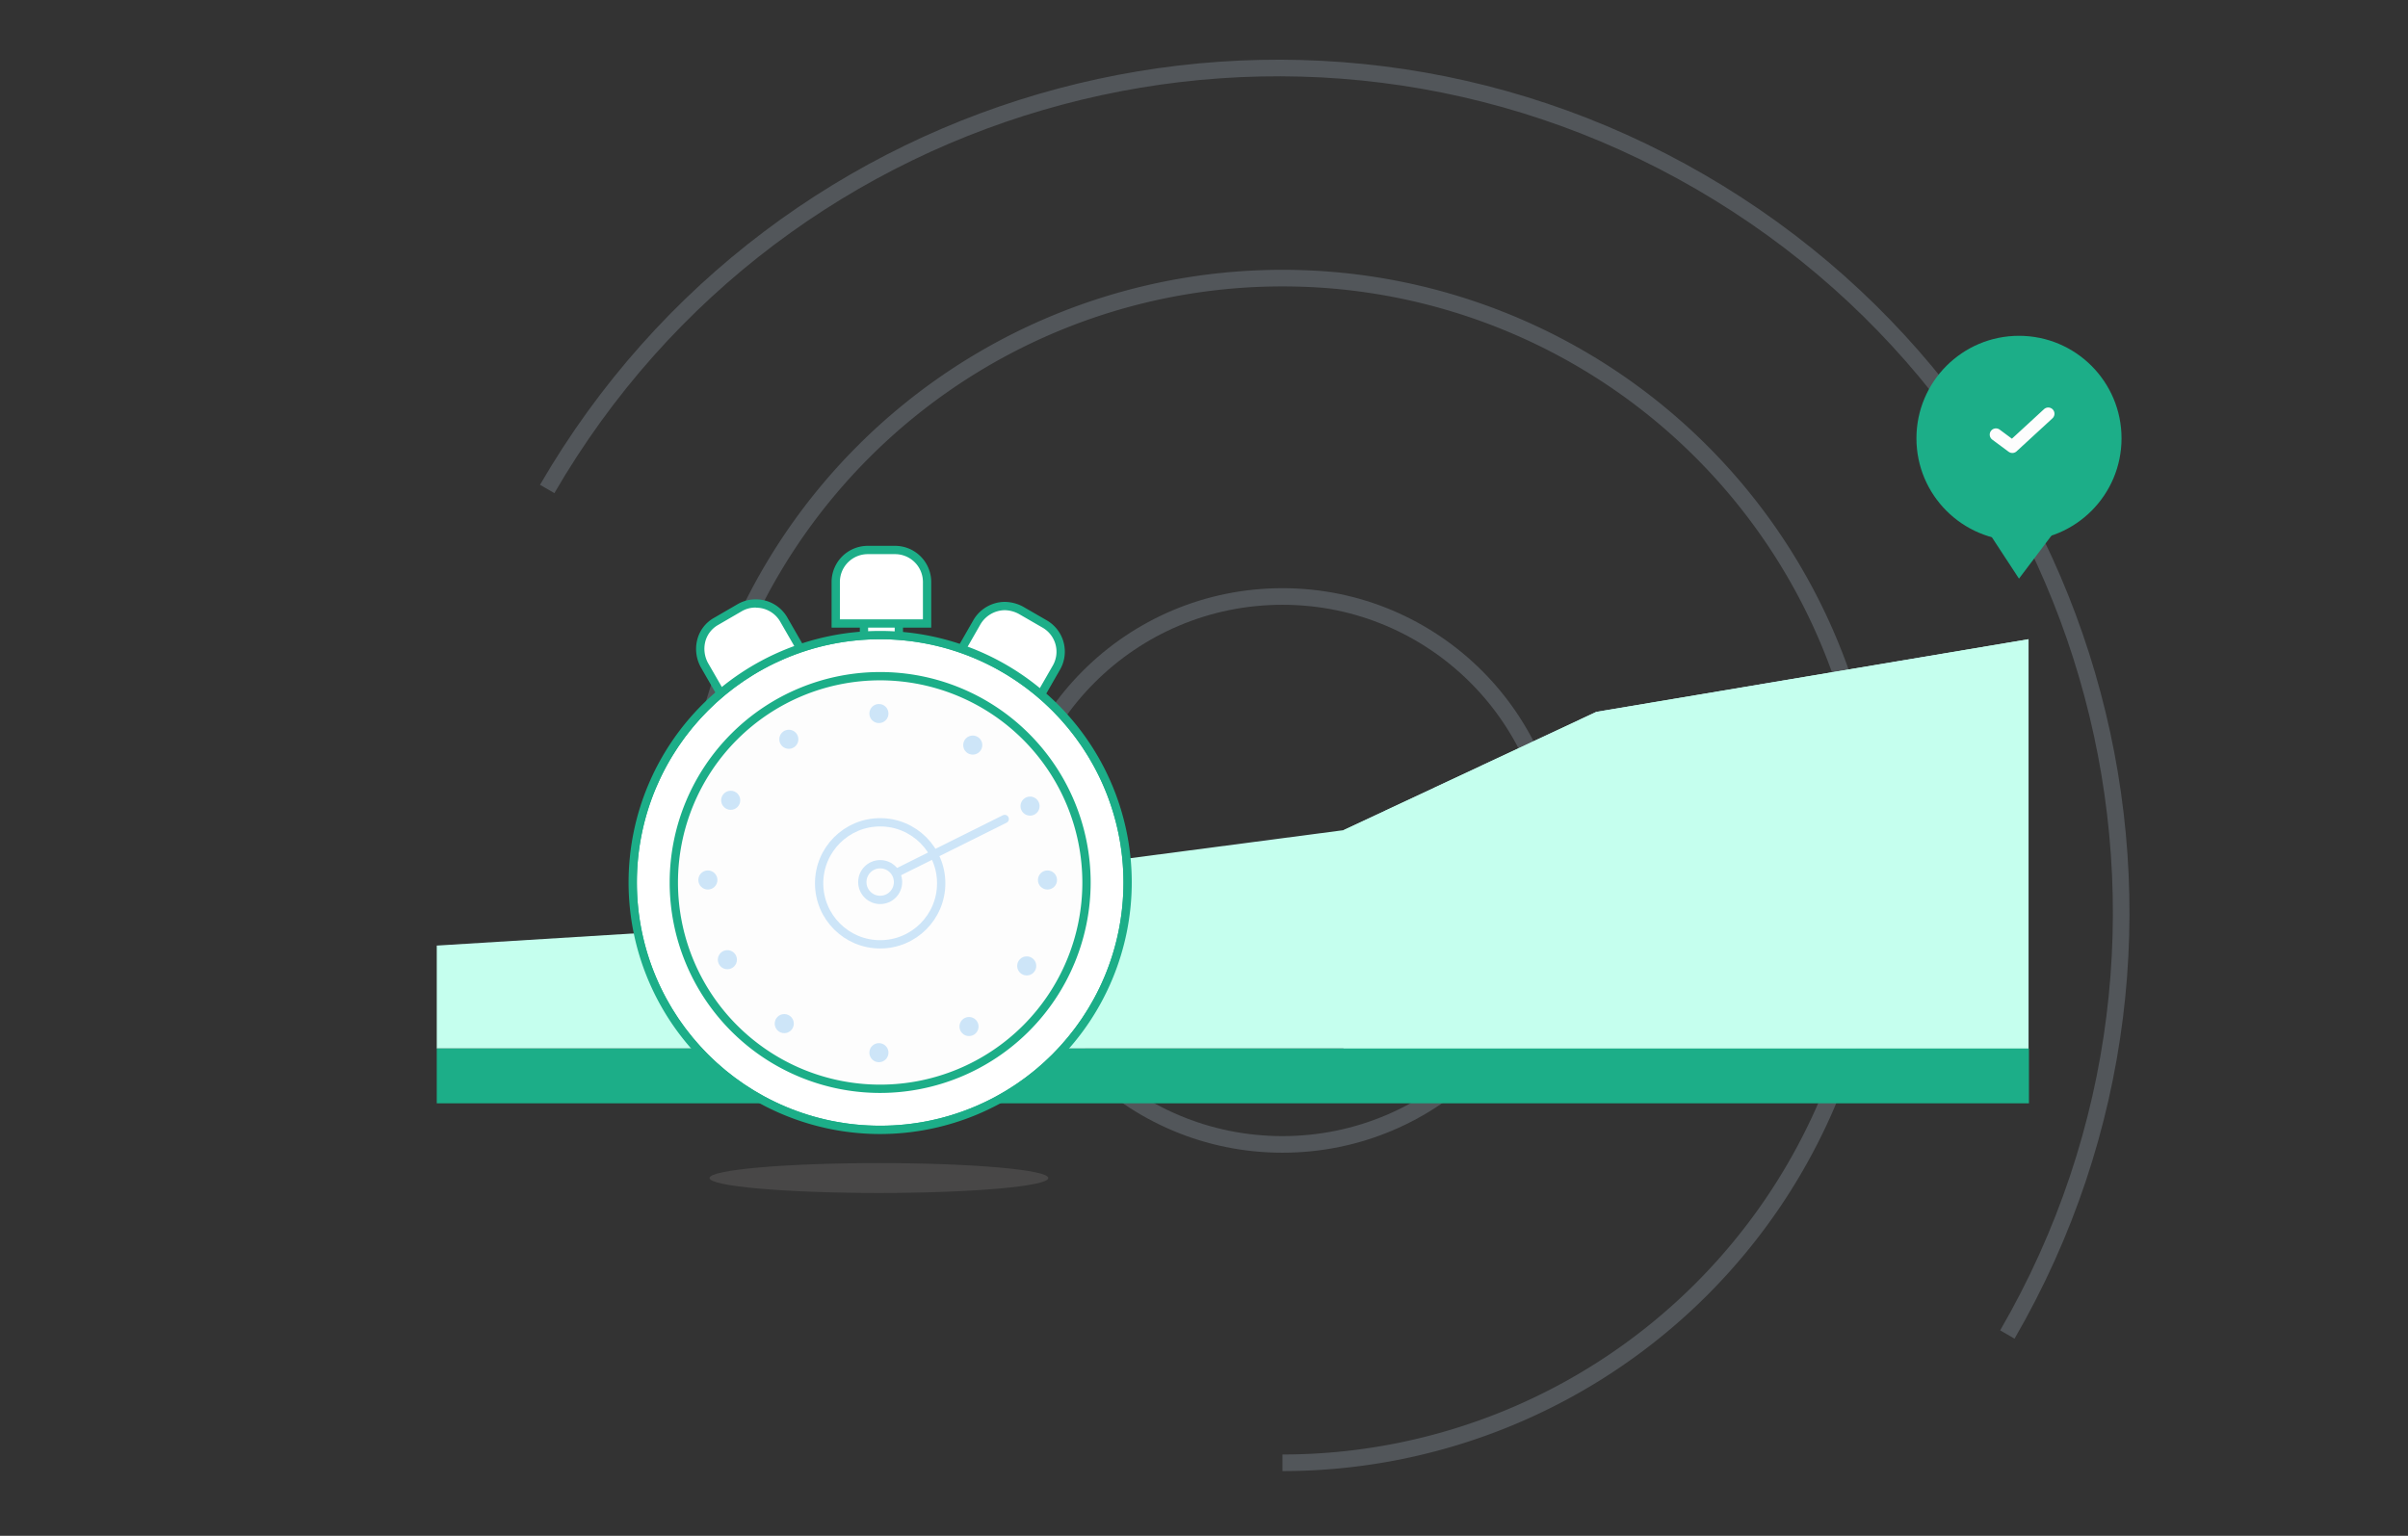
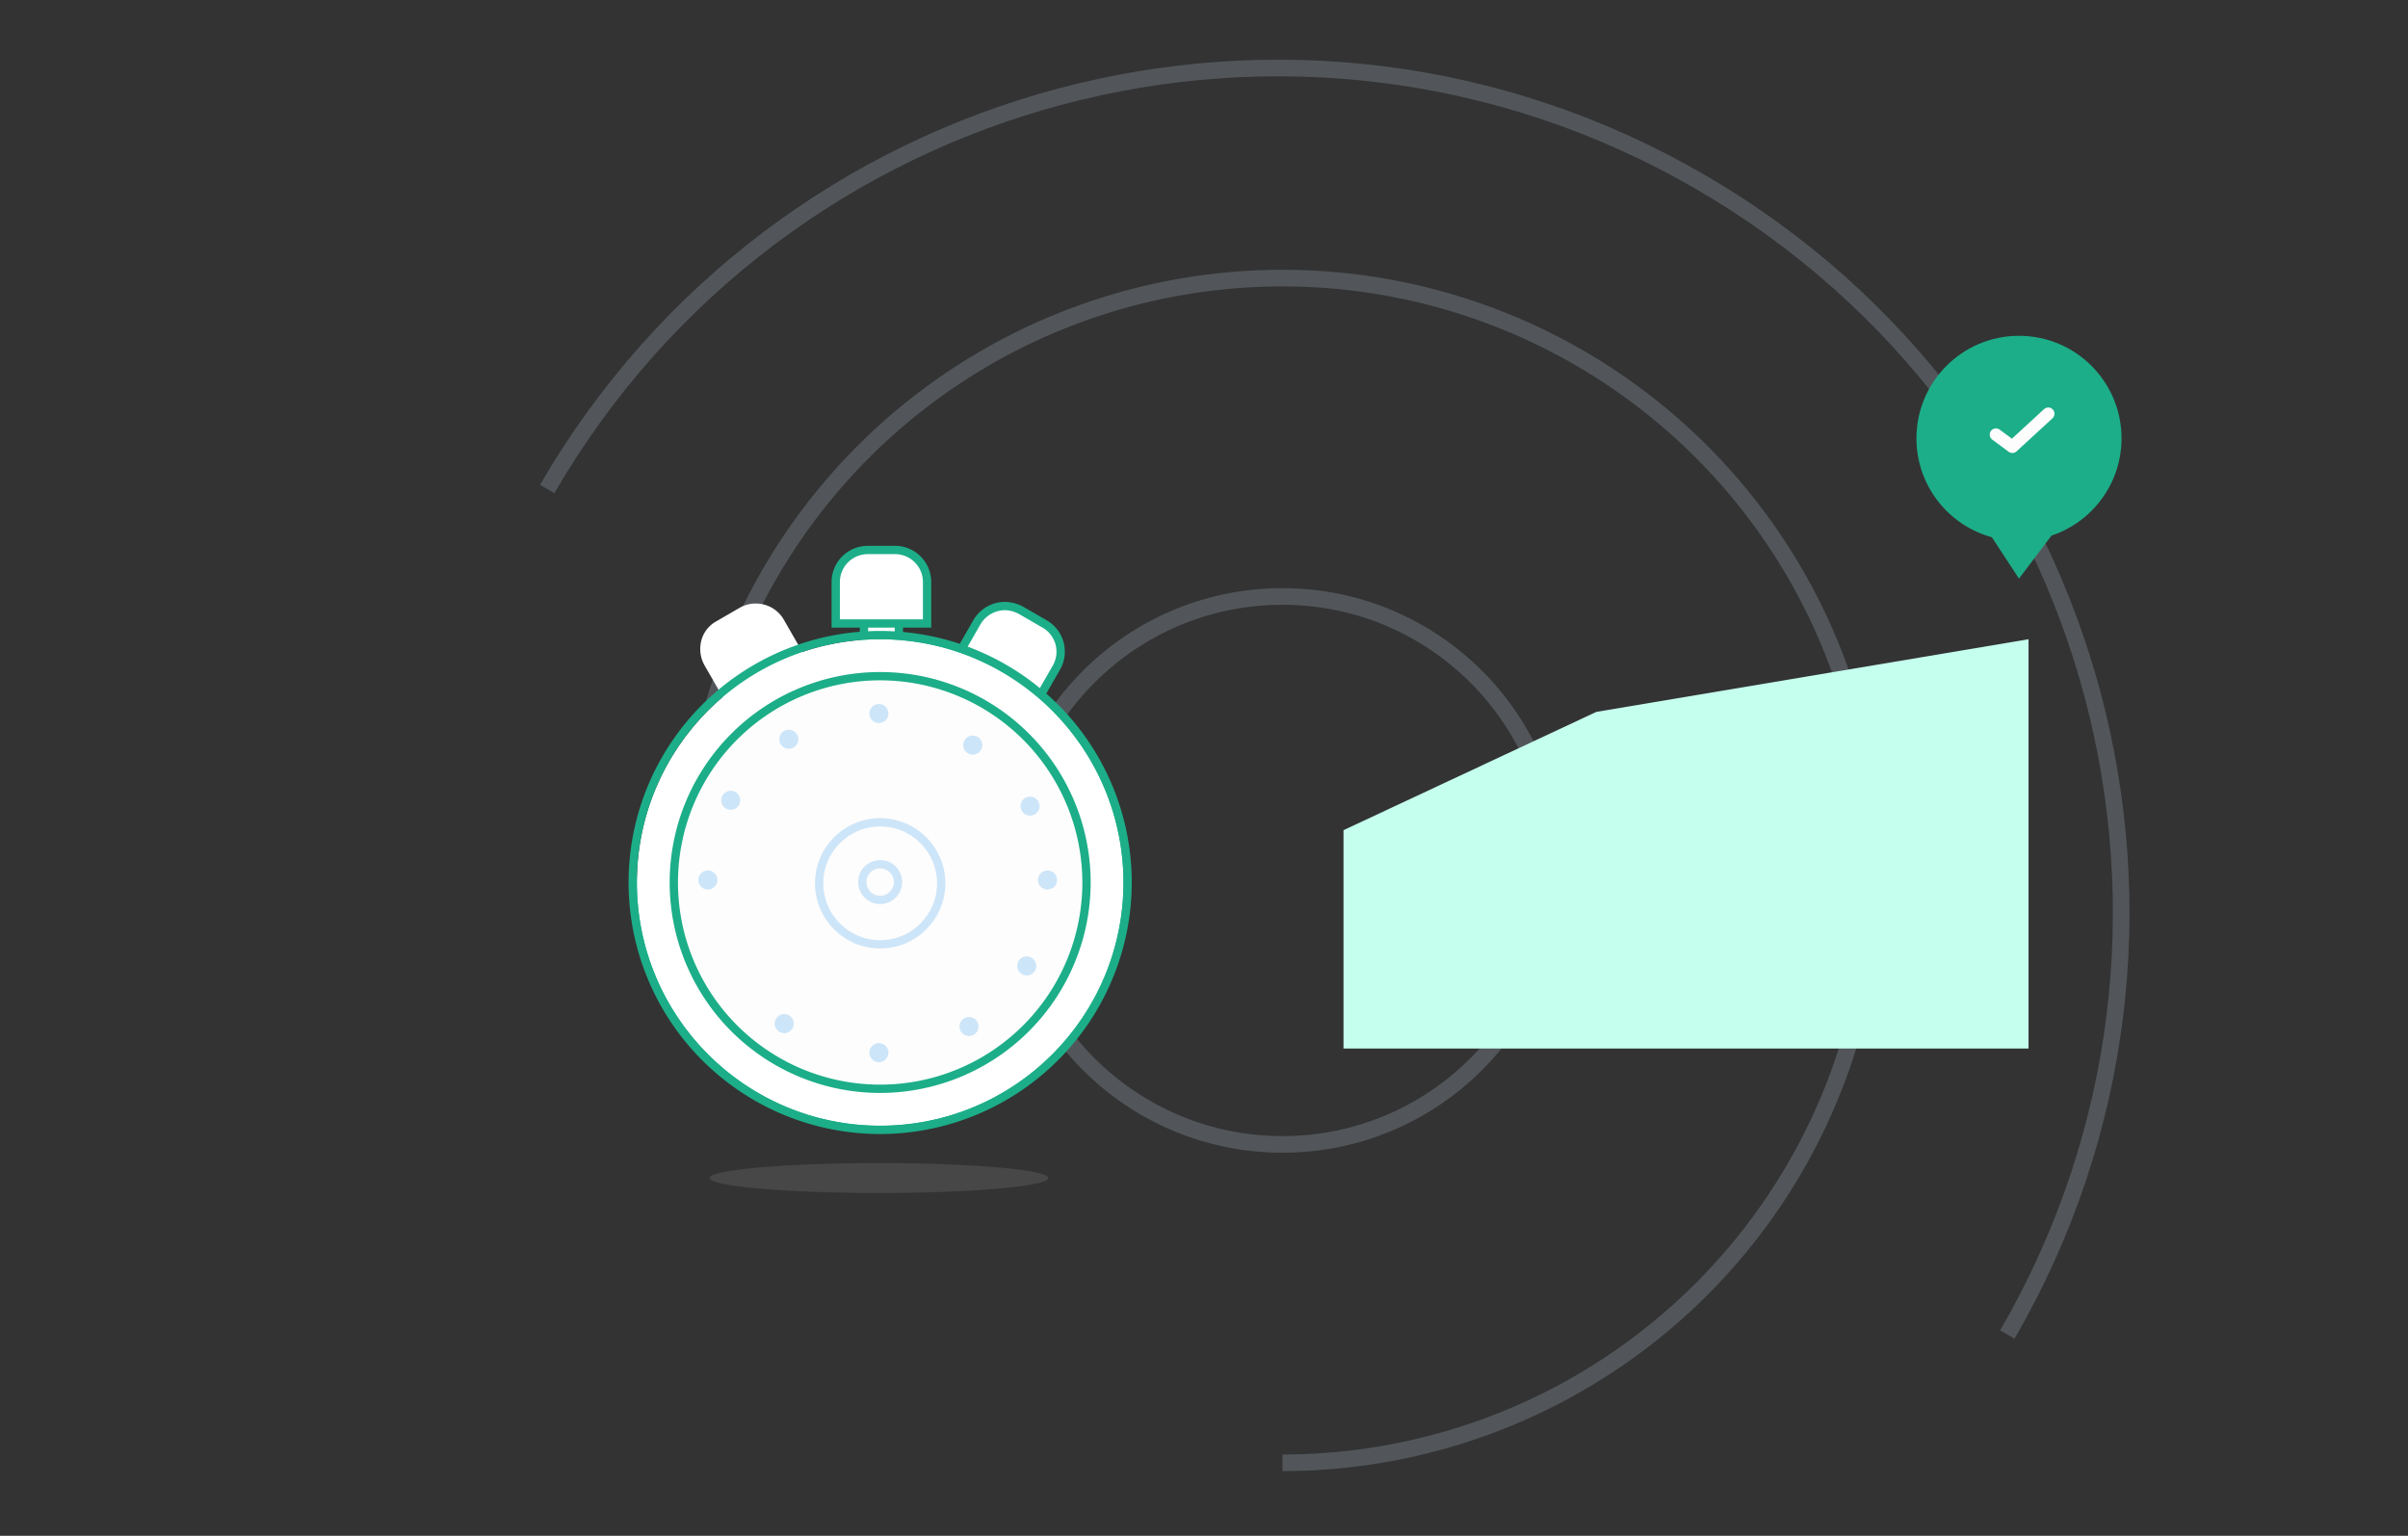
<svg xmlns="http://www.w3.org/2000/svg" id="Calque_1" data-name="Calque 1" viewBox="0 0 580 370">
  <rect x="0" y="0" width="580" height="370" fill="#333333" stroke="none" />
  <defs>
    <style>.cls-1,.cls-10,.cls-11,.cls-9{fill:none;}.cls-1,.cls-10,.cls-9{stroke:#cde5f8;stroke-miterlimit:10;}.cls-1{stroke-width:4px;isolation:isolate;}.cls-1,.cls-3{opacity:0.2;}.cls-2{fill:#c5ffee;}.cls-4{fill:#9a9694;}.cls-5{fill:#cde5f8;}.cls-6{fill:#fff;}.cls-7{fill:#1cae88;}.cls-8{fill:#fdfdfd;}.cls-10,.cls-9{stroke-width:2px;}.cls-10,.cls-11{stroke-linecap:round;}.cls-11{stroke:#fdfdfd;stroke-linejoin:round;stroke-width:3px;}</style>
  </defs>
  <title>kit2-2-green</title>
  <circle class="cls-1" cx="308.9" cy="209.7" r="66" />
  <path class="cls-1" d="M166.2,209.7A142.7,142.7,0,1,1,308.9,352.4" />
  <path class="cls-1" d="M131.8,117.8c56.3-97.1,180.6-130.3,277.7-74s130.3,180.6,74,277.7" />
-   <polygon class="cls-2" points="105.2 227.8 197.6 222.1 233 211.9 323.6 200 384.5 171.5 488.6 154 488.6 252.6 105.2 252.6 105.2 227.8" />
  <polygon class="cls-2" points="323.6 200 323.6 252.6 488.6 252.6 488.6 154 384.5 171.5 323.6 200" />
  <g class="cls-3">
    <ellipse class="cls-4" cx="211.7" cy="283.8" rx="40.8" ry="3.6" />
  </g>
  <circle class="cls-5" cx="252.3" cy="212" r="2.3" />
  <path class="cls-6" d="M174.7,169l-5-8.7a8.09,8.09,0,0,1-.8-5.9,7.43,7.43,0,0,1,3.6-4.7l5.7-3.3a7.56,7.56,0,0,1,3.9-1,7.73,7.73,0,0,1,6.7,3.9l5,8.7Z" />
-   <path class="cls-7" d="M174.33,170.37l-5.5-9.57a9.09,9.09,0,0,1-.9-6.64,8.42,8.42,0,0,1,4.08-5.33l5.69-3.3a8.53,8.53,0,0,1,4.4-1.13,8.68,8.68,0,0,1,7.56,4.4l5.5,9.57Zm7.77-24a6.59,6.59,0,0,0-3.4.86l-5.7,3.31a6.48,6.48,0,0,0-3.13,4.07,7.13,7.13,0,0,0,.7,5.17l4.5,7.82,17.37-10-4.51-7.83A6.7,6.7,0,0,0,182.1,146.4Z" />
  <path class="cls-6" d="M249.4,169.6l-19.1-11,5-8.7A7.85,7.85,0,0,1,242,146a8.68,8.68,0,0,1,3.9,1l5.7,3.3a7.7,7.7,0,0,1,2.8,10.6Z" />
  <path class="cls-7" d="M249.77,171l-20.83-12,5.49-9.57A8.82,8.82,0,0,1,242,145a9.52,9.52,0,0,1,4.35,1.11l5.75,3.32a8.71,8.71,0,0,1,3.16,12Zm-18.11-12.74,17.37,10,4.5-7.83a6.7,6.7,0,0,0-2.42-9.23l-5.71-3.3A7.5,7.5,0,0,0,242,147a6.92,6.92,0,0,0-5.84,3.4Z" />
  <path class="cls-6" d="M215.1,134.9h-5.6a5.8,5.8,0,0,0-5.8,5.8v7.1h17.2v-7.1A5.74,5.74,0,0,0,215.1,134.9Z" />
  <rect class="cls-6" x="208.1" y="147.8" width="8.4" height="6.2" />
  <path class="cls-7" d="M217.5,155H207.1v-8.2h10.4Zm-8.4-2h6.4v-4.2h-6.4Z" />
  <path class="cls-6" d="M250,152.2l-4.9-2.8a5.83,5.83,0,0,0-7.9,2.1l-3.6,6.2,14.9,8.6,3.6-6.2A5.83,5.83,0,0,0,250,152.2Z" />
  <path class="cls-6" d="M174.2,151.5l4.9-2.8a5.83,5.83,0,0,1,7.9,2.1l3.6,6.2-14.9,8.6-3.6-6.2A5.76,5.76,0,0,1,174.2,151.5Z" />
  <path class="cls-6" d="M223.4,150.2H201.3v-10a7.7,7.7,0,0,1,7.7-7.7h6.6a7.7,7.7,0,0,1,7.7,7.7v10Z" />
  <path class="cls-7" d="M215.6,131.5H209a8.71,8.71,0,0,0-8.7,8.7v11h24v-11A8.71,8.71,0,0,0,215.6,131.5Zm6.7,17.7h-20v-9a6.71,6.71,0,0,1,6.7-6.7h6.6a6.71,6.71,0,0,1,6.7,6.7Z" />
-   <rect class="cls-7" x="105.2" y="252.6" width="383.5" height="13.2" />
  <circle class="cls-7" cx="486.3" cy="105.6" r="24.7" />
  <polygon class="cls-7" points="479.1 128.4 486.3 139.4 494.6 128.4 479.1 128.4" />
-   <path class="cls-7" d="M212,153a59.6,59.6,0,1,1-59.6,59.6M212,155a57.6,57.6,0,1,0,57.6,57.6A57.67,57.67,0,0,0,212,155Zm0-2-59.6,59.6,0,0A59.67,59.67,0,0,1,212,153" />
+   <path class="cls-7" d="M212,153a59.6,59.6,0,1,1-59.6,59.6M212,155a57.6,57.6,0,1,0,57.6,57.6A57.67,57.67,0,0,0,212,155ZA59.67,59.67,0,0,1,212,153" />
  <circle class="cls-6" cx="212" cy="212.6" r="58.6" />
  <circle class="cls-8" cx="212" cy="212.6" r="49.7" />
  <circle class="cls-9" cx="212" cy="212.8" r="14.7" />
  <circle class="cls-5" cx="211.7" cy="171.9" r="2.3" />
  <circle class="cls-5" cx="170.5" cy="212" r="2.3" />
  <circle class="cls-5" cx="252.3" cy="212" r="2.3" />
  <circle class="cls-5" cx="211.7" cy="253.6" r="2.3" />
  <circle class="cls-5" cx="233.4" cy="247.3" r="2.3" />
  <circle class="cls-5" cx="190" cy="178.1" r="2.3" />
  <circle class="cls-5" cx="176" cy="192.8" r="2.3" />
  <circle class="cls-5" cx="247.3" cy="232.7" r="2.3" />
  <circle class="cls-5" cx="248.1" cy="194.2" r="2.3" />
-   <circle class="cls-5" cx="175.2" cy="231.2" r="2.3" />
  <circle class="cls-5" cx="188.9" cy="246.6" r="2.3" />
  <circle class="cls-5" cx="234.3" cy="179.5" r="2.3" />
  <circle class="cls-9" cx="212" cy="212.5" r="4.3" />
-   <line class="cls-10" x1="215.9" y1="210.3" x2="242" y2="197.3" />
  <path class="cls-7" d="M212,263.3a50.7,50.7,0,1,1,50.7-50.7A50.75,50.75,0,0,1,212,263.3Zm0-99.4a48.7,48.7,0,1,0,48.7,48.7A48.76,48.76,0,0,0,212,163.9Z" />
  <path class="cls-7" d="M212,273.2a60.6,60.6,0,1,1,60.6-60.6A60.67,60.67,0,0,1,212,273.2ZM212,154a58.6,58.6,0,1,0,58.6,58.6A58.67,58.67,0,0,0,212,154Z" />
  <polyline class="cls-11" points="480.75 104.7 484.7 107.63 493.35 99.67" />
</svg>